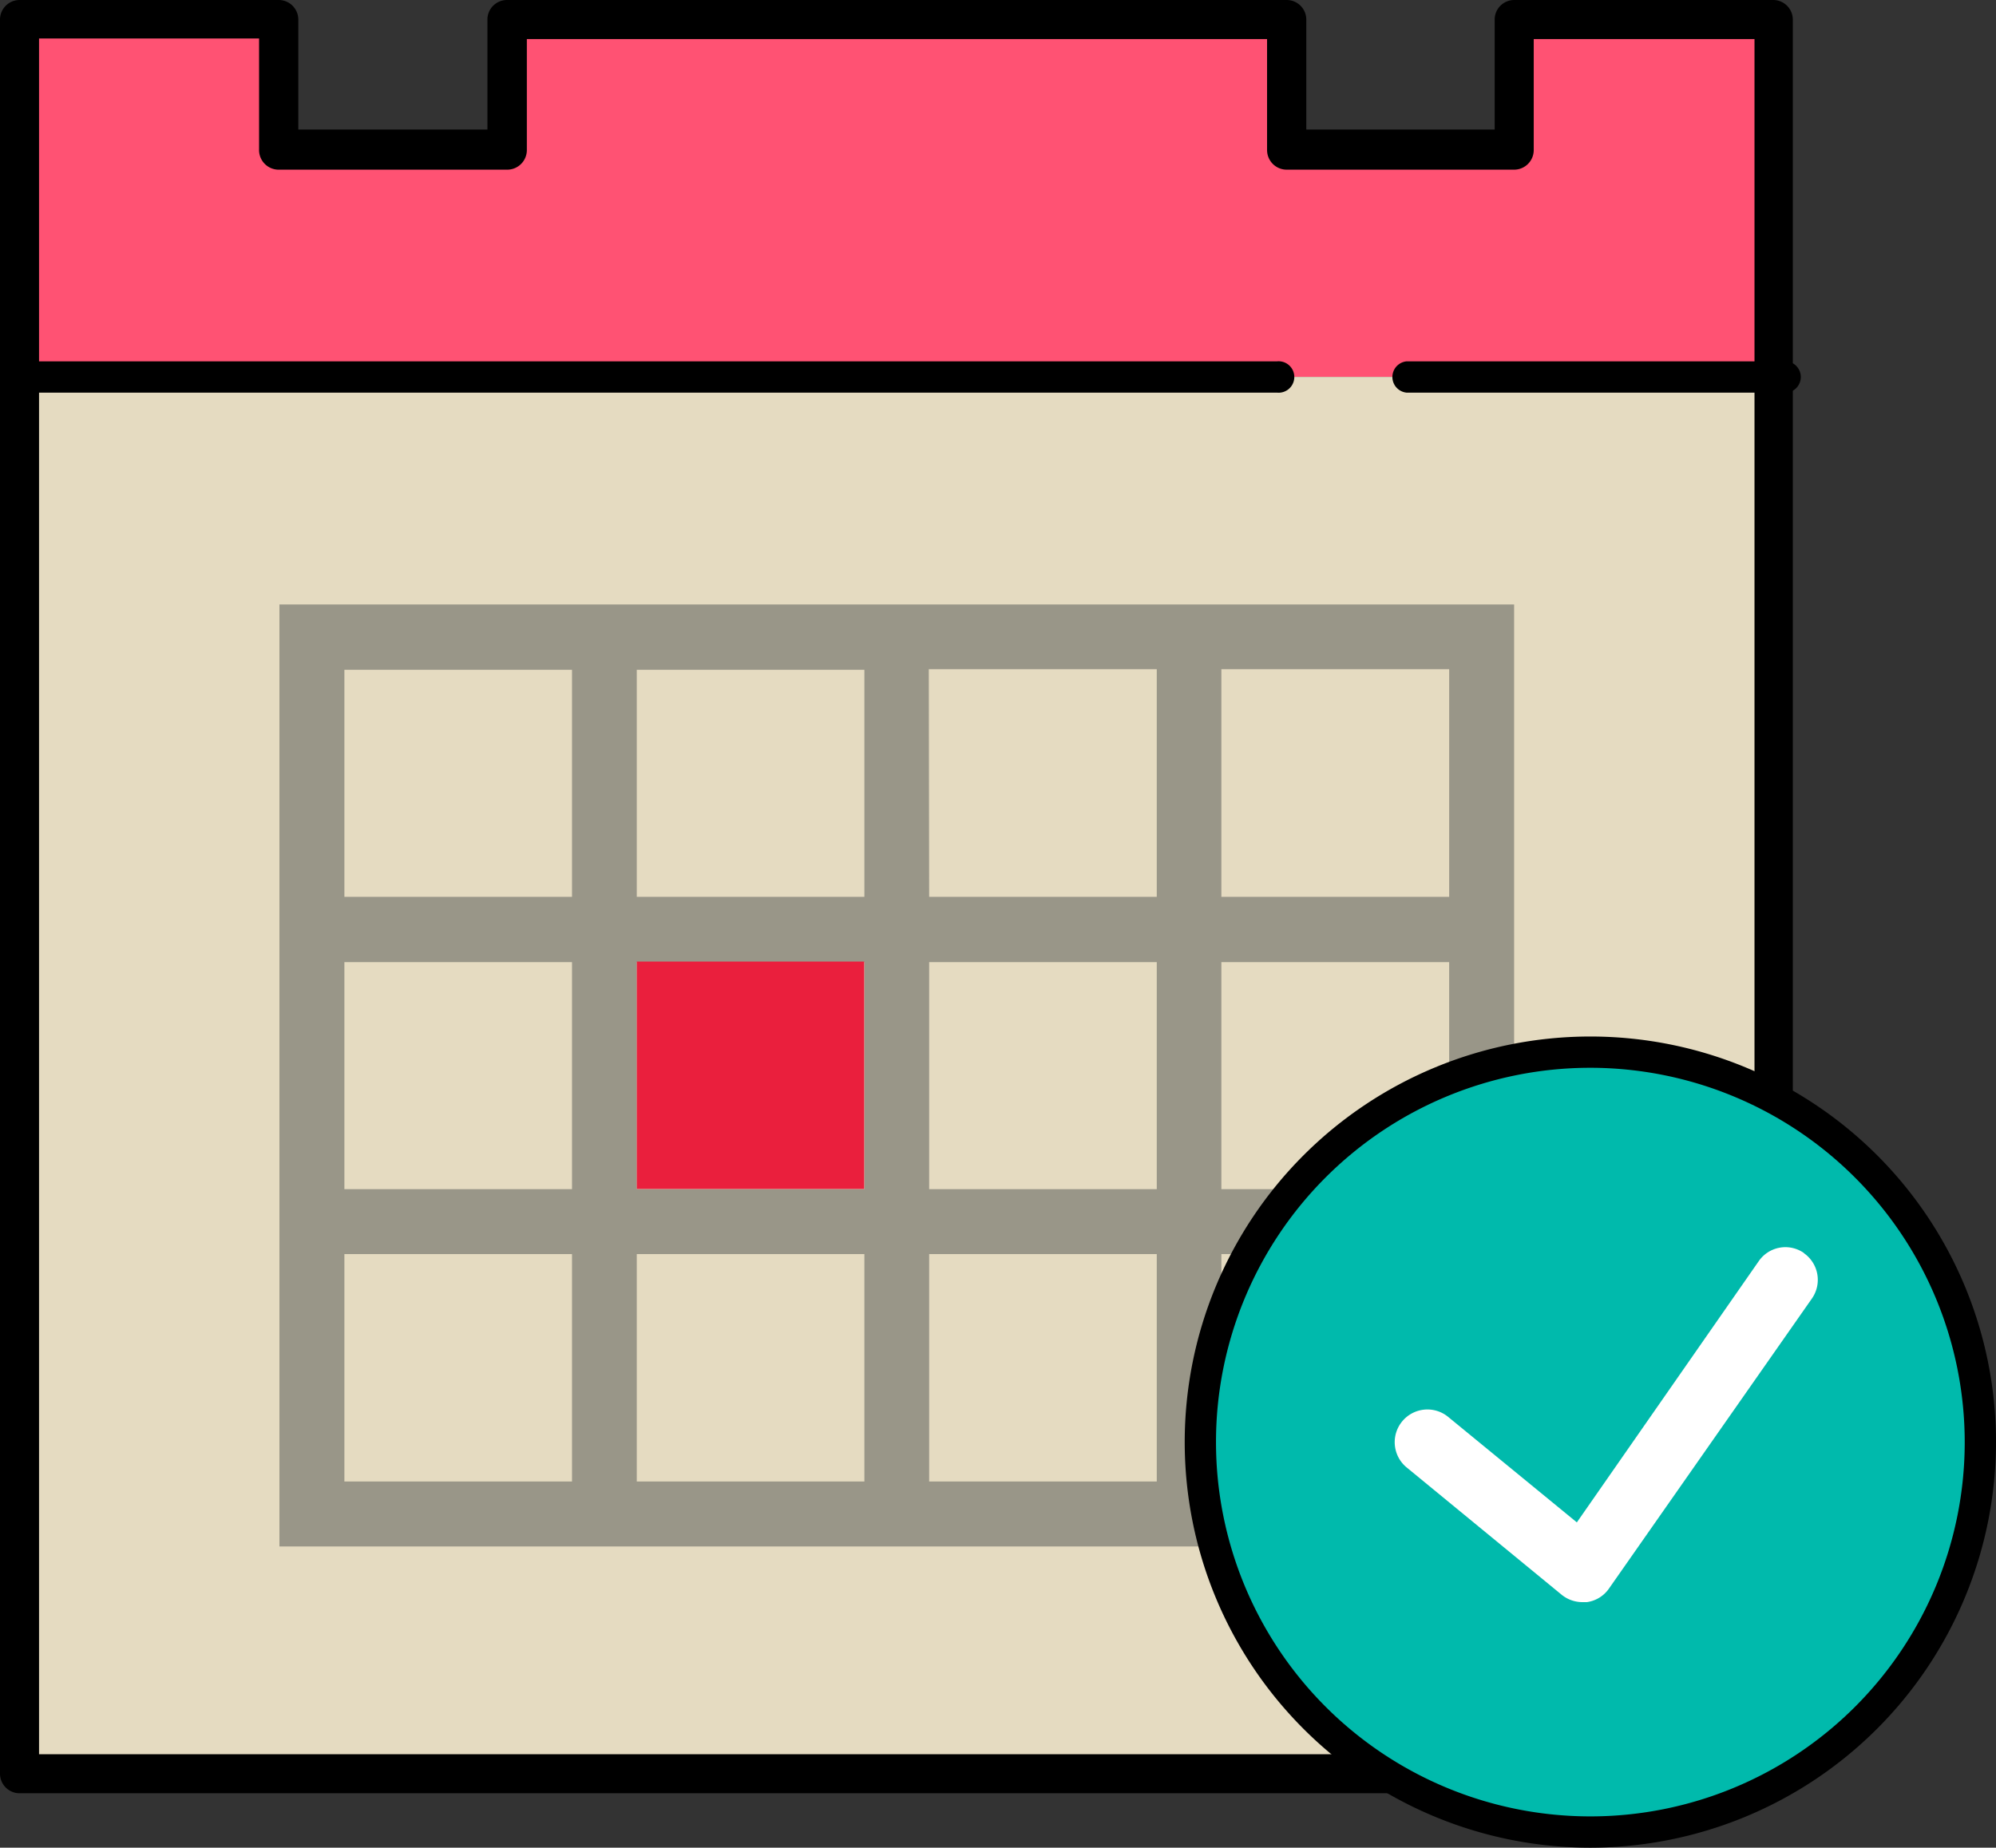
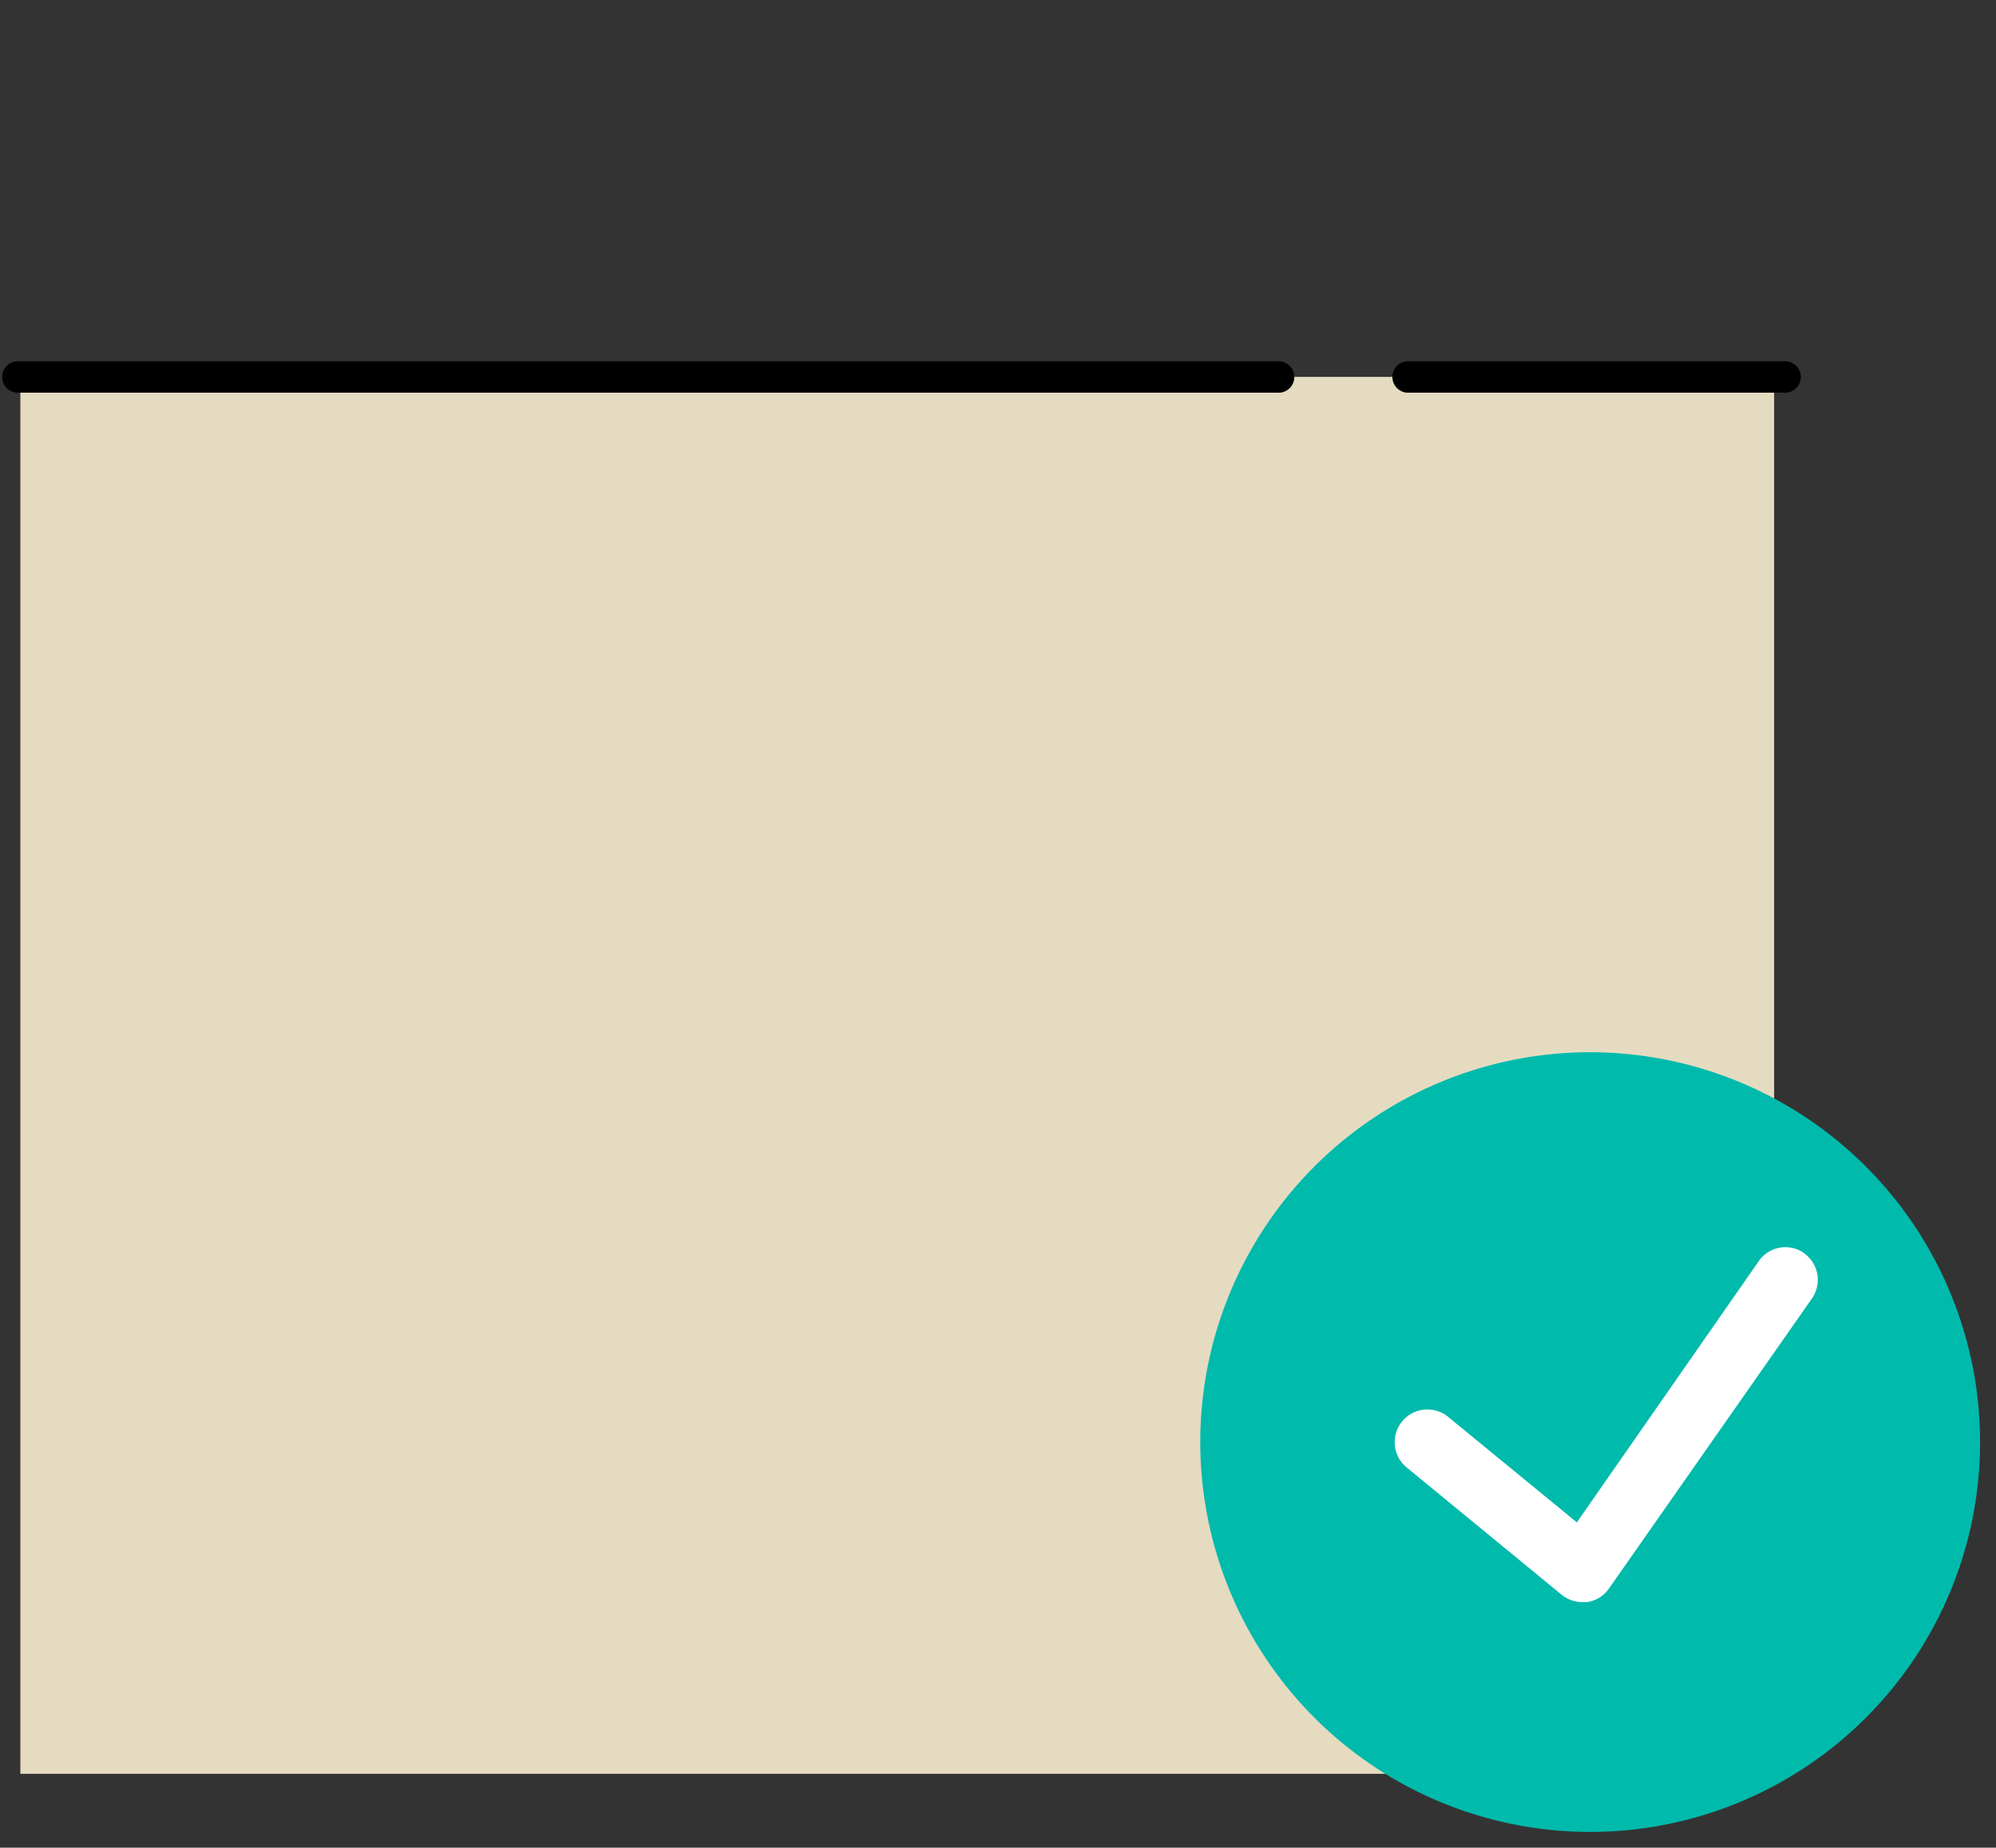
<svg xmlns="http://www.w3.org/2000/svg" id="Layer_1" data-name="Layer 1" viewBox="0 0 107.86 99.86">
  <rect x="0" y="0" width="107.86" height="99.86" fill="#333333" stroke="none" />
  <defs>
    <style>.cls-1{fill:#ff5273;}.cls-2{fill:#e5dbc1;}.cls-3{fill:#999688;}.cls-4{fill:#ea1f3d;}.cls-5{fill:#00baac;}.cls-6{fill:#fff;}</style>
  </defs>
  <title>event_and_ticket</title>
-   <path class="cls-1" d="M81.82,1.06v7H69.53v-7H27.39v7H15.1v-7h-14V20.37H95.87V1.06Zm0,0" />
  <path class="cls-2" d="M15.1,20.37h-14V95.87H95.87V20.37Zm0,0" />
-   <path class="cls-3" d="M66,32.67H15.1V83.58H81.82V32.67Zm-15.81,3.5H62.51V48.47H50.21ZM62.51,64.27H50.21V52H62.51ZM34.41,52H46.71V64.27H34.41Zm0-15.8H46.71V48.47H34.41Zm-15.8,0H30.91V48.47H18.61Zm0,15.8H30.91V64.27H18.61ZM30.91,80.07H18.61V67.78H30.91Zm15.8,0H34.41V67.78H46.71Zm15.8,0H50.21V67.78H62.51Zm15.8,0H66V67.78H78.31Zm0-15.8H66V52H78.31ZM66,48.47V36.17H78.31V48.47Zm0,0" />
-   <rect class="cls-4" x="34.41" y="51.97" width="12.29" height="12.29" />
-   <path d="M95.87,96.92H1.06A1.06,1.06,0,0,1,0,95.87V1.06A1.06,1.06,0,0,1,1.06,0h14a1.06,1.06,0,0,1,1.06,1.06V7H26.34v-6A1.06,1.06,0,0,1,27.39,0H69.53a1.06,1.06,0,0,1,1.06,1.06V7H80.77v-6A1.06,1.06,0,0,1,81.82,0h14a1.06,1.06,0,0,1,1.06,1.06V95.87A1.06,1.06,0,0,1,95.87,96.92ZM2.11,94.81h92.7V2.11H82.88v6a1.06,1.06,0,0,1-1.06,1.06H69.53a1.06,1.06,0,0,1-1.06-1.06v-6h-40v6a1.06,1.06,0,0,1-1.06,1.06H15.1A1.06,1.06,0,0,1,14,8.08v-6H2.11Z" />
  <path class="cls-5" d="M107,77.94A21.07,21.07,0,1,1,85.94,56.87,21.08,21.08,0,0,1,107,77.94Zm0,0" />
-   <path d="M85.94,99.86a21.92,21.92,0,1,1,21.92-21.92A21.94,21.94,0,0,1,85.94,99.86Zm0-42.15a20.23,20.23,0,1,0,20.23,20.23A20.25,20.25,0,0,0,85.94,57.71Z" />
  <path class="cls-6" d="M97.48,67.72a1.75,1.75,0,0,0-2.44.44L85.21,82.28l-6.94-5.69A1.75,1.75,0,0,0,76,79.3l8.4,6.9a1.78,1.78,0,0,0,1.11.39h.24a1.74,1.74,0,0,0,1.2-.74L97.92,70.17a1.76,1.76,0,0,0-.44-2.44Zm0,0" />
  <path d="M69,21.22H1.06a.85.85,0,1,1,0-1.69H69a.85.85,0,1,1,0,1.69Z" />
  <path d="M96.37,21.22H76a.85.85,0,0,1,0-1.69H96.37a.85.85,0,1,1,0,1.69Z" />
</svg>